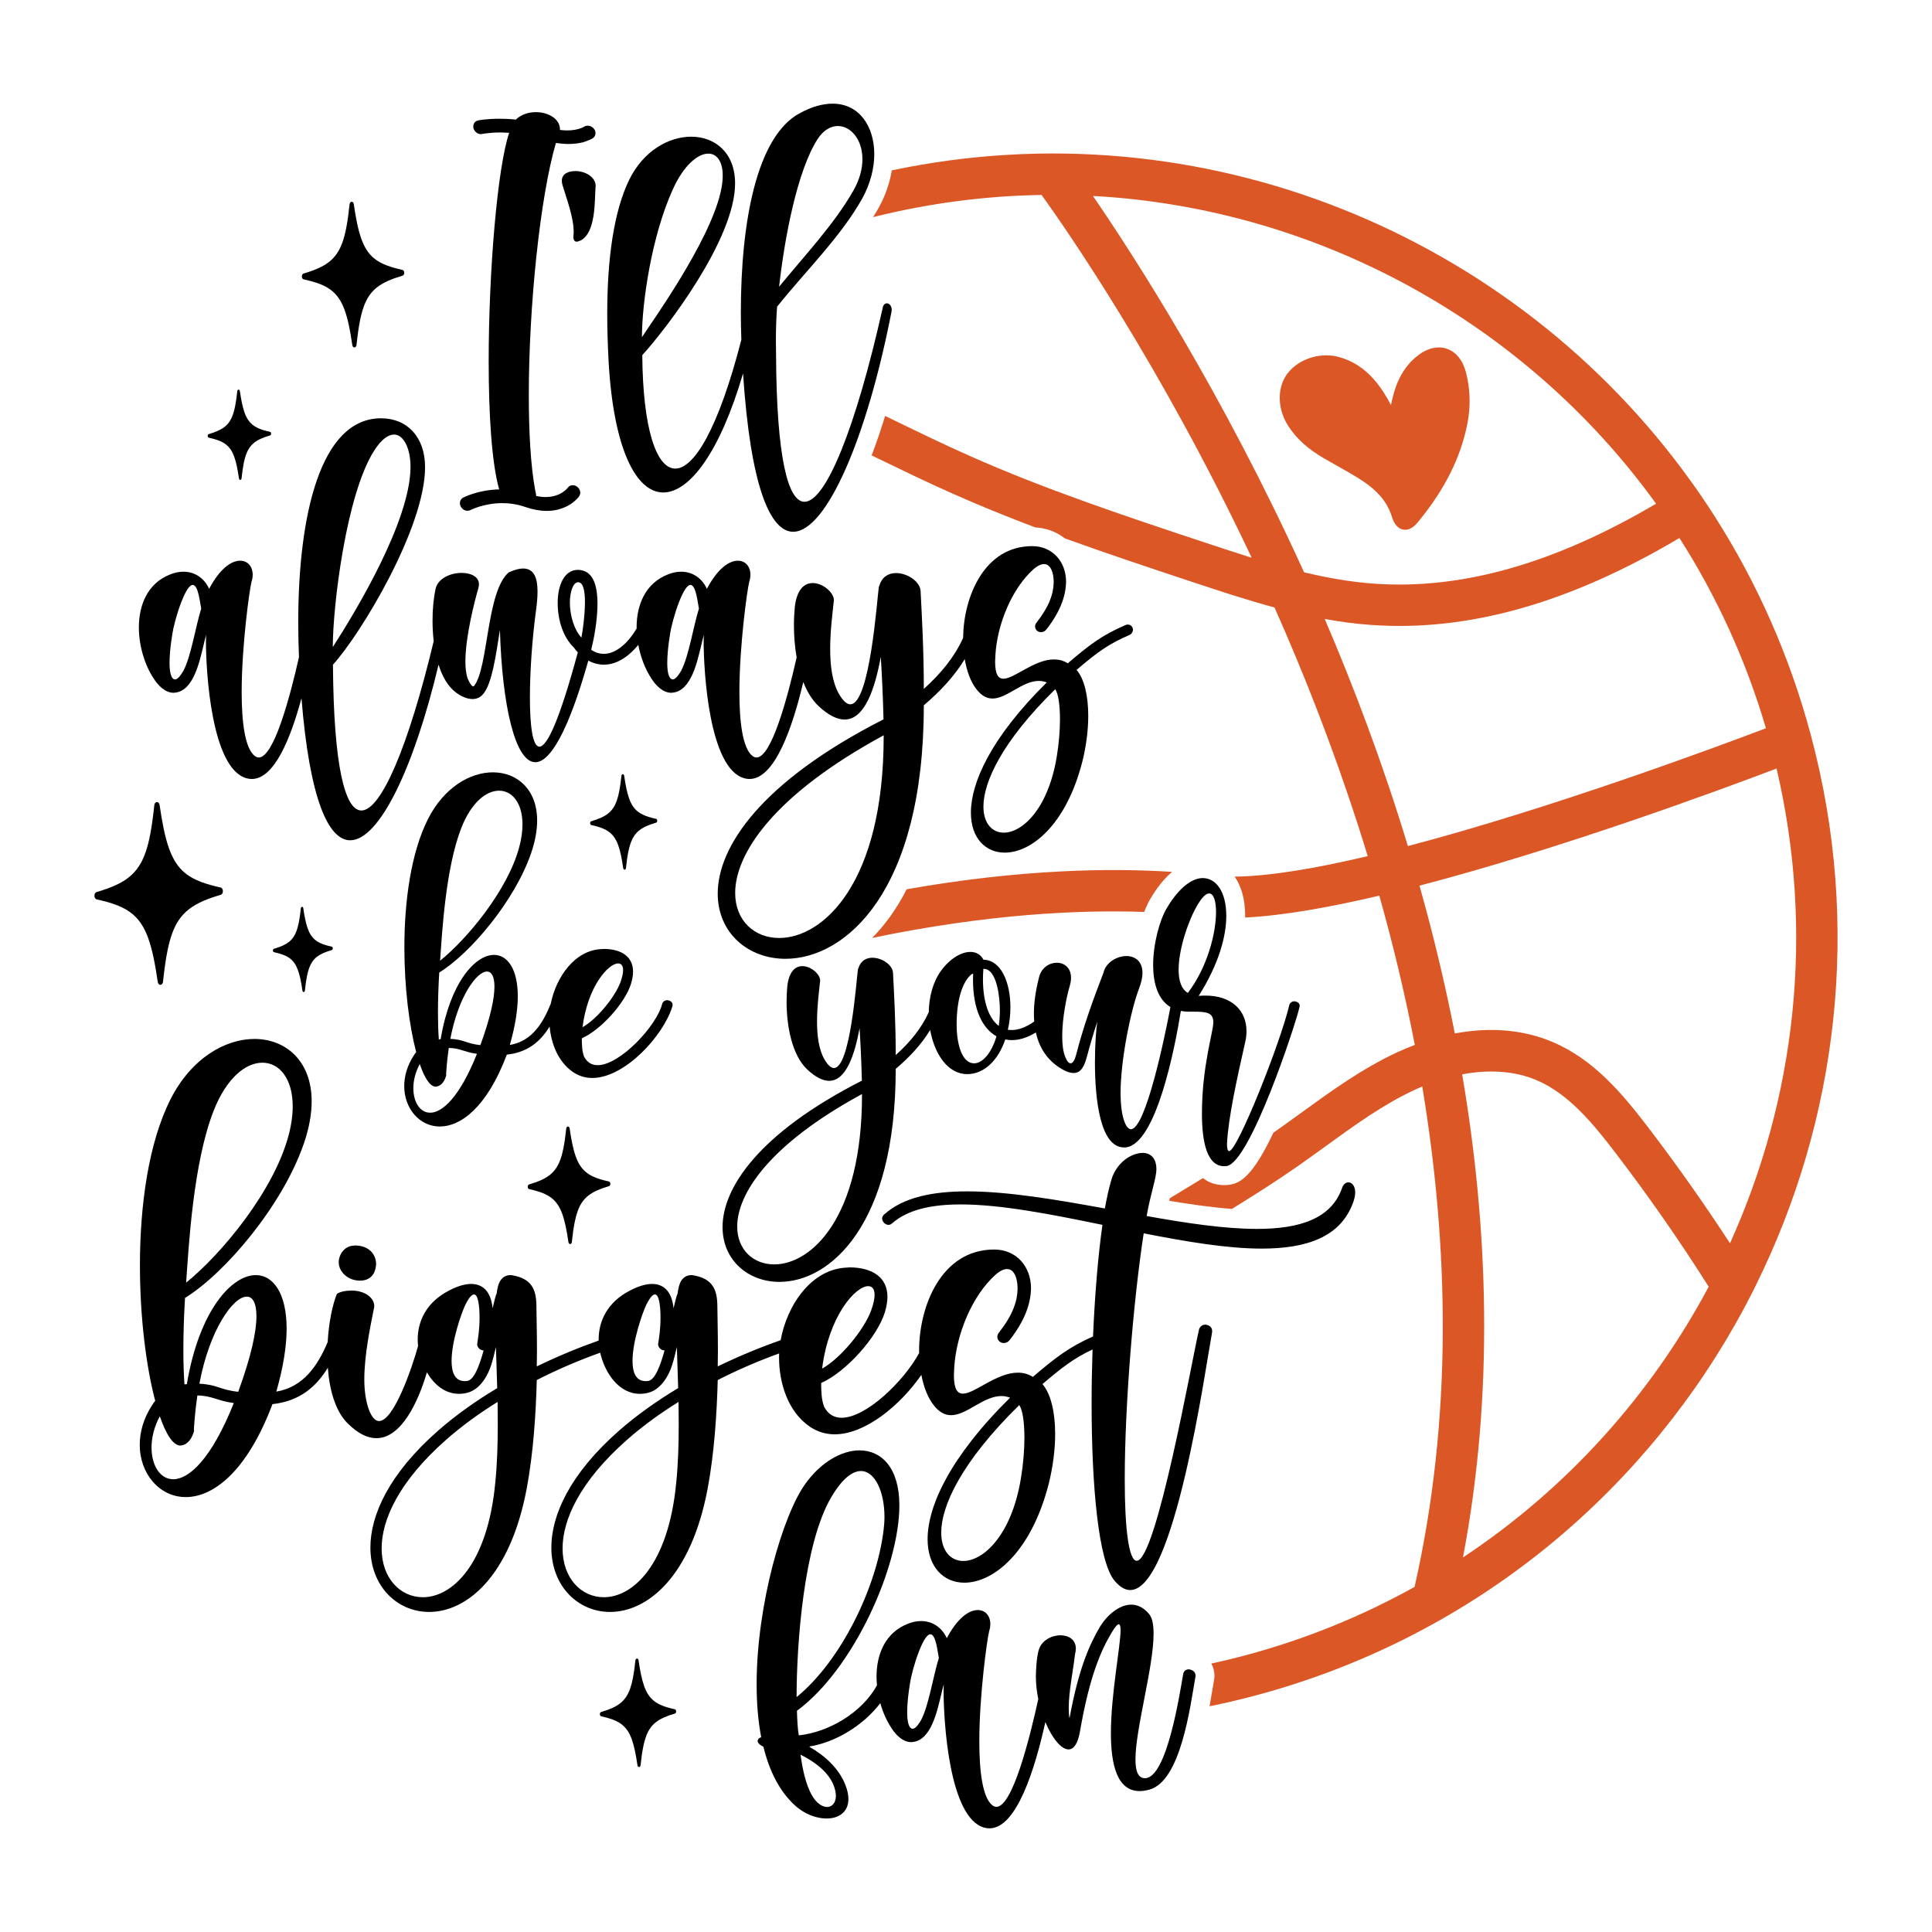
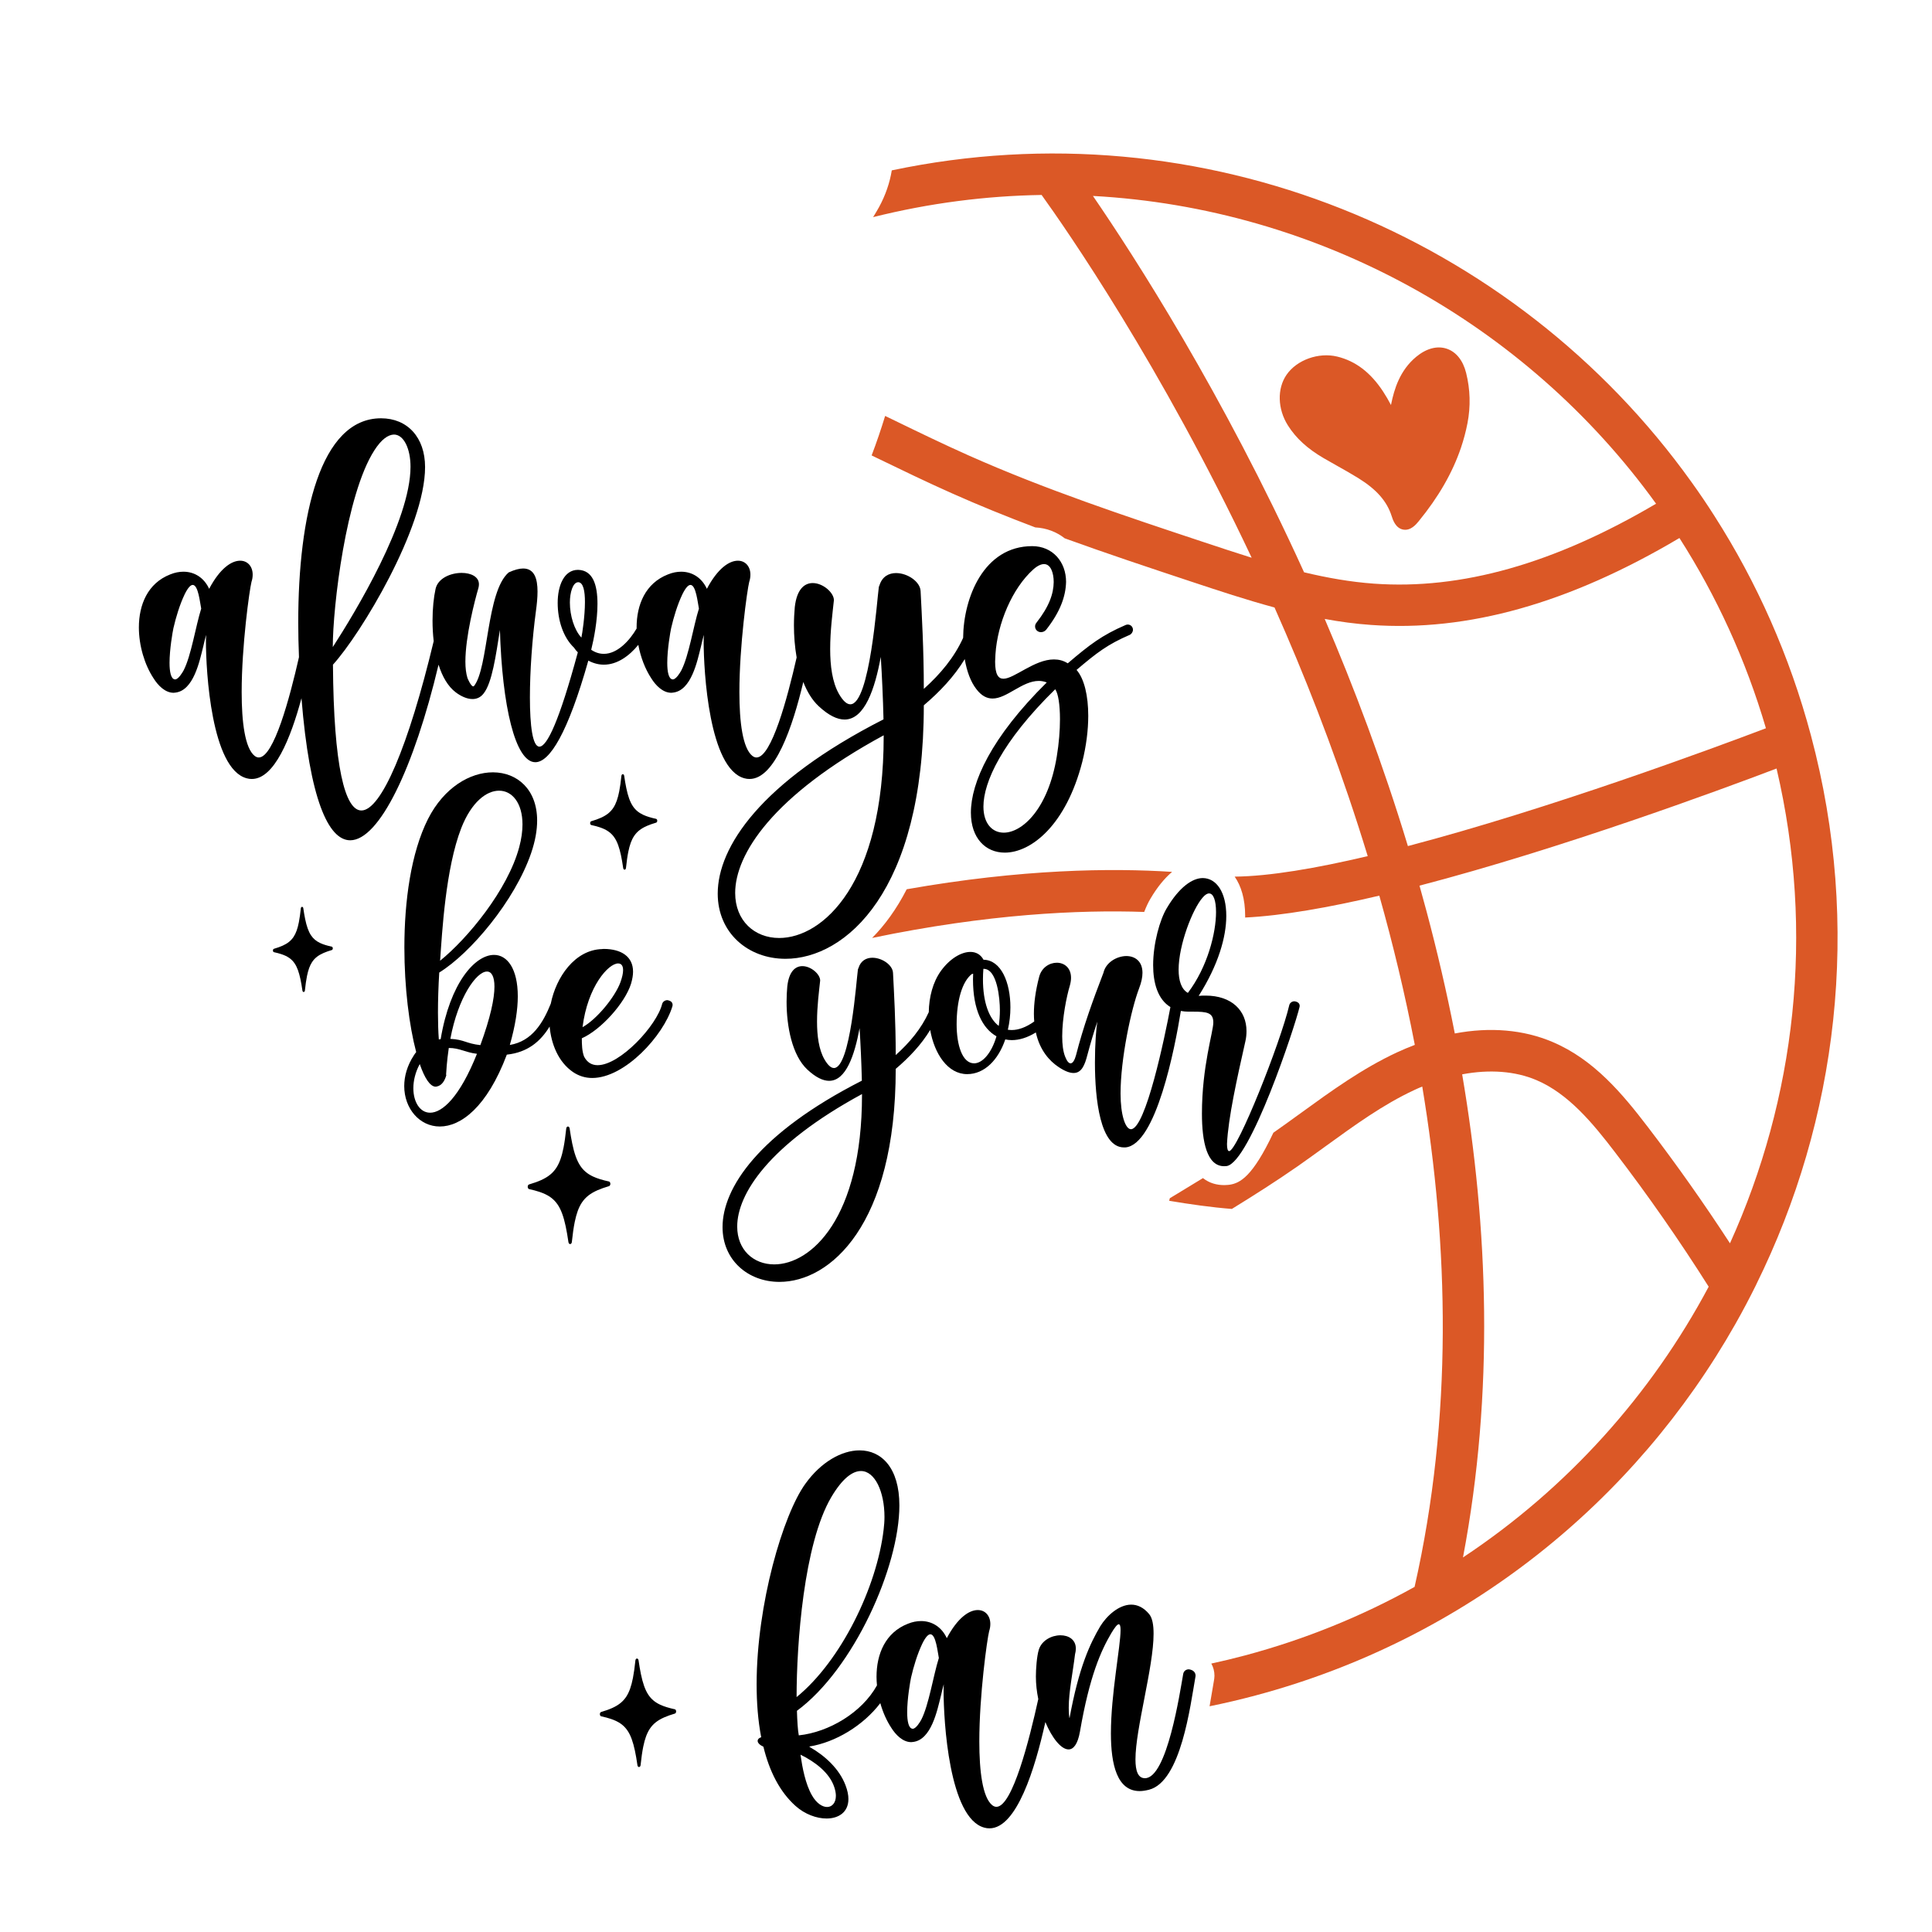
<svg xmlns="http://www.w3.org/2000/svg" version="1.1" id="Layer_1" x="0px" y="0px" viewBox="0 0 864 864" xml:space="preserve">
-   <path d="M259.512,220.31c0,0.606-0.227,1.212-0.606,1.742c0,0.076-4.544,6.437-14.465,6.437c-2.726,0-5.907-0.53-9.466-1.742 c-3.636-1.287-7.195-1.742-10.375-1.742c-8.254,0-14.237,3.105-14.237,3.105c-0.454,0.227-0.908,0.303-1.363,0.303 c-1.817,0-3.332-1.666-3.332-3.408c0-1.06,0.53-1.969,1.515-2.499c0,0,6.663-3.484,16.054-3.635 c-3.332-11.663-4.695-33.397-4.695-57.327c0-40.061,3.862-86.407,9.163-102.159l-3.711-0.151c-5.074,0-8.406,0.682-8.406,0.682 l-0.53,0.075c-1.818,0-3.408-1.666-3.408-3.408c0-1.287,0.833-2.499,2.196-2.726c0.077-0.076,3.863-0.758,9.543-0.758 c2.196,0,4.619,0.076,7.27,0.379c2.499-2.347,5.755-3.332,9.011-3.332c5.529,0,10.754,3.029,10.754,7.649v0.303 c1.136,0.152,2.196,0.227,3.181,0.227c5.225,0,7.725-1.742,7.725-1.742c0.454-0.303,0.984-0.379,1.59-0.379 c1.741,0,3.407,1.59,3.407,3.332c0,0.909-0.454,1.818-1.363,2.347c0,0-0.227,0.227-0.833,0.455c-1.06,0.454-2.878,1.212-3.711,1.363 c-1.666,0.379-3.71,0.682-6.21,0.682c-1.666,0-3.559-0.151-5.604-0.454c-7.118,24.385-12.117,73.154-12.117,112.76 c0,16.661,0.834,31.731,2.878,42.711c0.227,0.909,0.379,1.742,0.455,2.423c1.514,0.303,2.953,0.455,4.165,0.455 c6.967,0,9.921-4.165,9.921-4.165c0.53-0.758,1.363-1.136,2.273-1.136C257.921,216.978,259.512,218.644,259.512,220.31z M257.318,76.5c-3.256,0-6.058,1.288-6.058,4.317c0,0.53,0.075,1.136,0.227,1.742c1.893,6.361,5.074,14.54,5.074,21.356 l-0.152,2.272c0,0,0.075,1.893,1.438,1.893c0.834,0,1.212-0.455,1.667-0.455c7.118-3.484,6.361-18.175,6.815-24.082l0.075-0.227 C266.406,79,261.559,76.5,257.318,76.5z M398.782,138.598l-0.075,0.682c-11.056,56.873-29.232,98.524-43.999,98.524 c-10.374,0-19.083-20.522-22.416-70.807c-10.299,35.214-23.931,53.238-35.668,53.238c-12.117,0-22.265-19.311-24.461-58.766 c-0.379-7.194-0.606-14.237-0.606-20.977c0-24.611,2.877-45.816,9.844-60.129c6.362-12.95,17.721-19.235,27.717-19.235 c10.526,0,19.614,7.043,19.614,20.901c0,25.066-31.049,65.355-41.499,76.789c0.227,32.488,6.21,50.739,14.767,50.739 c8.406,0,19.31-17.872,29.534-57.63c-0.151-4.089-0.227-8.178-0.227-12.192c0-40.894,7.195-78.607,26.128-88.982 c5.603-3.105,10.602-4.393,14.918-4.393c11.889,0,18.629,10.072,18.629,22.643c0,6.21-1.741,13.102-5.301,19.614 c-9.617,17.266-25.672,32.866-38.167,48.543c-0.379,5.301-0.53,10.147-0.53,15.146l0.075,6.512 c0.227,45.741,5.301,65.582,12.722,65.582c9.543,0,22.946-33.094,34.912-86.483c0.227-1.59,1.06-2.272,1.893-2.272 C397.647,135.645,398.782,136.705,398.782,138.598z M348.422,128.223c11.132-13.631,24.385-27.641,33.018-42.635 c3.029-5.225,4.24-10.148,4.24-14.389c0-8.86-5.225-14.843-10.98-14.843c-3.181,0-6.514,1.818-9.163,5.983 C356.601,76.424,350.921,105.808,348.422,128.223z M287.082,150.791c3.408-5.377,29.913-41.954,35.139-64.673 c0.681-2.877,0.984-5.376,0.984-7.573c0-6.512-2.726-9.845-6.437-9.845c-4.695,0-11.056,5.225-15.903,16.054 C291.475,105.353,287.082,135.19,287.082,150.791z" />
  <path d="M504.317,279.299c-0.303,0-0.681,0.076-0.984,0.227c-10.526,4.543-16.055,8.784-25.824,17.115 c-2.045-1.288-4.089-1.742-6.21-1.742c-8.71,0-17.721,8.633-22.568,8.633c-2.271,0-3.711-1.893-3.711-7.649l0.152-3.332 c0.908-13.707,7.421-29.383,16.963-37.94c1.893-1.666,3.484-2.348,4.77-2.348c3.03,0,4.317,4.014,4.317,8.027 c-0.075,5.225-1.969,10.829-7.648,18.099c-0.455,0.53-0.681,1.136-0.681,1.742c0,1.439,1.136,2.575,2.65,2.575 c0.833,0,1.742-0.379,2.348-1.136c6.285-8.027,8.708-14.919,8.86-21.356c0-8.936-5.982-15.979-15.146-15.979 c-21.619,0-30.732,22.989-30.89,41.02c-3.925,8.675-10.101,16.124-17.581,22.82c0-17.569-0.908-33.321-1.438-43.696 c-0.152-4.241-5.832-8.103-10.981-8.103c-3.181,0-6.21,1.514-7.421,5.528c-0.152,0.303-0.303,0.606-0.303,0.909 c-0.758,5.073-3.938,52.253-12.723,52.253c-1.514,0-3.181-1.363-5.074-4.619c-3.029-5.301-3.937-12.647-3.937-20.069 c0-8.33,1.06-16.054,1.666-21.885c0-3.332-4.847-7.649-9.466-7.649c-3.636,0-7.119,2.651-8.028,10.754 c-0.227,2.499-0.378,5.301-0.378,8.179c0,4.626,0.372,9.555,1.207,14.334c-4.121,18.182-11.255,44.734-17.949,44.734 c-0.606,0-1.211-0.227-1.818-0.682c-4.392-3.483-5.83-15.222-5.83-28.55c0-20.825,3.484-45.665,4.392-49.3 c0.378-1.136,0.53-2.196,0.53-3.256c0-3.559-2.196-6.21-5.604-6.21c-3.862,0-9.011,3.408-13.858,12.571 c-2.273-4.922-6.512-7.649-11.511-7.649c-1.893,0-3.862,0.379-5.907,1.212c-10.072,3.938-14.01,13.556-14.01,23.703 c0,0.156,0.016,0.314,0.018,0.471c-3.191,5.514-8.665,11.343-14.64,11.343c-1.893,0-3.786-0.53-5.68-1.817 c1.211-4.847,2.802-13.102,2.802-20.523c0-8.557-2.045-15.07-8.708-15.222c-6.286,0-9.088,7.119-9.088,14.767 c0,7.8,2.499,15.449,7.27,19.992c0.53,0.834,1.136,1.515,1.741,2.121c-8.33,30.822-13.782,42.181-17.191,42.181 c-3.029,0-4.24-9.239-4.24-22.037c0-11.511,0.984-25.9,2.726-38.849c0.378-2.802,0.681-5.755,0.681-8.482 c0-5.68-1.363-10.299-6.437-10.299c-1.666,0-3.786,0.53-6.436,1.742c-10.073,8.557-9.012,42.635-15.525,50.814 c-0.075,0.151-0.227,0.151-0.379,0.151c-0.984,0-2.499-3.484-2.574-3.786c-0.606-1.969-0.908-4.468-0.908-7.27 c0-11.208,4.165-27.262,5.83-32.942c0.152-0.606,0.227-1.136,0.227-1.666c0-3.408-3.634-5.074-7.725-5.074 c-4.997,0-10.602,2.423-11.662,7.119c-0.833,3.786-1.363,8.785-1.363,14.237c0,2.994,0.162,6.101,0.519,9.173 c-11.265,47.016-23.483,75.72-32.329,75.72c-7.345,0-12.419-19.765-12.722-65.203c12.419-13.631,41.197-61.189,41.197-88.376 c0-13.253-7.877-21.81-19.689-21.81c-27.187,0-37.032,43.469-37.032,91.329c0,5.132,0.122,10.304,0.329,15.487 c-4.116,18.186-11.27,44.869-17.979,44.869c-0.606,0-1.211-0.227-1.818-0.682c-4.392-3.483-5.83-15.222-5.83-28.55 c0-20.825,3.484-45.665,4.392-49.3c0.378-1.136,0.53-2.196,0.53-3.256c0-3.559-2.196-6.21-5.604-6.21 c-3.862,0-9.011,3.408-13.858,12.571c-2.273-4.922-6.512-7.649-11.511-7.649c-1.893,0-3.862,0.379-5.907,1.212 c-10.071,3.938-14.01,13.556-14.01,23.703c0,8.179,2.575,16.737,6.588,22.795c1.894,3.029,5.074,6.437,8.937,6.437l0.756-0.076 c8.179-0.909,10.83-13.934,12.496-20.598c0.378-1.742,0.833-3.484,1.288-5.225l-0.077,2.878c0,13.404,2.423,57.1,18.251,61.265 c0.758,0.227,1.515,0.303,2.273,0.303c10.029,0,17.358-18.134,22.204-36.118c3.633,44.992,11.978,63.532,21.799,63.532 c12.946,0,28.477-32.174,39.499-78.524c1.652,5.233,4.148,9.712,7.76,12.412c2.121,1.59,4.847,2.953,7.421,2.953 c1.818,0,3.56-0.682,4.923-2.423c3.862-4.771,5.528-17.115,7.345-28.474c0.985,33.775,6.815,59.144,15.828,59.144 c6.437,0,14.54-13.025,23.703-45.437c2.423,1.287,4.77,1.817,6.967,1.817c5.955,0,11.349-3.91,15.388-8.86 c1.038,5.55,3.081,10.858,5.821,14.994c1.893,3.029,5.074,6.437,8.937,6.437l0.756-0.076c8.179-0.909,10.83-13.934,12.496-20.598 c0.378-1.742,0.833-3.484,1.288-5.225l-0.077,2.878c0,13.404,2.423,57.1,18.251,61.265c0.758,0.227,1.515,0.303,2.273,0.303 c11.386,0,19.293-23.374,24.036-43.366c1.682,4.289,3.927,8.054,6.867,10.802c4.467,4.165,8.33,5.982,11.587,5.982 c9.011,0,13.555-13.706,16.206-28.02c0.53,8.633,0.985,18.175,1.211,27.944c-55.13,28.096-74.138,57.176-74.138,77.925 c0,17.569,13.555,29.155,30.292,29.155c26.807,0,61.87-29.988,61.87-113.366c7.175-6.088,13.561-12.846,18.308-20.653 c0.92,5.467,2.684,10.196,5.173,13.383c2.348,3.105,4.771,4.241,7.27,4.241c6.437,0,13.252-7.876,20.674-7.876 c1.211,0,2.347,0.227,3.559,0.682c-24.991,24.688-33.927,44.832-33.927,58.236c0,11.435,6.588,17.872,15.146,17.872 c11.814,0,27.414-12.268,34.684-40.667c1.741-6.967,2.651-14.086,2.651-20.523c0-8.86-1.742-16.509-5.226-20.522 c9.088-7.725,13.934-11.435,23.78-15.676c0.833-0.379,1.438-1.363,1.438-2.272C506.665,280.359,505.68,279.299,504.317,279.299z M82.103,299.821c-0.53,0.985-2.347,4.014-3.786,4.014h-0.075c-1.818-0.151-2.423-3.408-2.423-7.421 c0-5.982,1.363-13.782,1.741-15.524c1.137-4.923,2.803-10.451,4.999-15.07c1.515-3.105,2.726-4.241,3.634-4.241 c2.5,0,3.257,8.103,3.788,10.602C87.48,280.132,85.511,293.233,82.103,299.821z M167.379,201.45c3.181-4.998,6.21-7.043,8.785-7.119 c4.467,0,7.421,6.437,7.421,14.389c0,24.309-24.687,65.051-34.76,80.651C148.826,271.348,154.733,221.139,167.379,201.45z M260,285.13c-3.181-3.408-5.149-9.769-5.149-15.676c0-4.393,1.288-9.088,3.786-9.088c2.273,0.151,2.953,4.09,2.953,8.86 C261.59,275.588,260.379,283.388,260,285.13z M304.686,299.821c-0.53,0.985-2.347,4.014-3.786,4.014h-0.075 c-1.818-0.151-2.423-3.408-2.423-7.421c0-5.982,1.363-13.782,1.741-15.524c1.137-4.923,2.803-10.451,4.999-15.07 c1.515-3.105,2.726-4.241,3.634-4.241c2.5,0,3.257,8.103,3.786,10.602C310.063,280.132,308.094,293.233,304.686,299.821z M395.188,329.205c0,65.884-27.187,90.269-46.725,90.269c-11.056,0-19.689-7.724-19.689-20.144c0-17.19,16.585-43.468,66.415-70.503 V329.205z M472.587,338.368c-3.863,23.476-15.449,34.002-23.704,34.002c-5.149,0-9.087-4.089-9.087-11.662 c0-10.83,8.103-28.929,32.109-52.48c1.363,1.969,2.121,6.967,2.121,13.404C474.026,326.63,473.571,332.461,472.587,338.368z" />
  <path d="M298.441,447.273c-1.018,0-1.973,0.636-2.291,1.59c-2.354,9.736-18.835,27.491-28.89,27.491 c-2.545,0-4.645-1.146-6.045-3.818c-0.954-2.418-1.018-5.6-1.018-8.209c8.527-3.755,19.344-15.782,22.017-24.436 c0.573-1.973,0.891-3.755,0.891-5.346c0-6.745-5.218-10.118-12.981-10.182c-0.254,0-0.509,0-0.827,0.064 c-12.241,0.32-20.617,12.584-22.985,24.42c-3.437,8.542-8.339,16.798-18.315,18.47c2.482-8.654,3.564-15.908,3.564-21.763 c0-12.345-4.709-18.518-10.628-18.518c-8.527,0-19.662,12.536-23.862,37.672l-0.828,0.127c-0.254-3.627-0.382-7.636-0.382-11.9 c0-5.599,0.191-11.708,0.573-18.009c13.937-8.591,33.791-32.072,41.109-53.453c1.845-5.409,2.672-10.245,2.672-14.509 c0-14-8.972-21.508-19.664-21.572h-0.127c-10.117,0-21.826,6.682-29.018,20.872c-7.636,15.145-10.563,36.781-10.563,57.463 c0,17.882,2.163,34.999,5.281,46.772c-0.382,0.509-0.763,0.954-1.081,1.527c-2.991,4.582-4.264,9.354-4.264,13.681 c0,10.054,6.872,18.073,15.908,18.073c9.355,0,21.064-8.527,29.973-32.135c9.332-1.009,15.044-5.89,19.137-12.564 c0.72,7.706,3.812,15.829,10.518,20.391c2.672,1.782,5.536,2.609,8.527,2.609c14.635,0,31.882-18.964,35.827-31.945 c0.064-0.254,0.127-0.445,0.127-0.7C300.796,448.227,299.968,447.528,298.441,447.273z M276.423,430.855 c1.336,0,2.227,0.891,2.227,2.991c0,1.4-0.382,3.181-1.209,5.473c-2.419,6.554-10.5,16.481-16.927,20.045 C262.805,441.1,272.096,430.855,276.423,430.855z M206.296,370.274c4.518-11.518,11.2-16.672,16.863-16.672h0.064 c5.79,0,10.437,5.472,10.437,15.081c0,2.991-0.447,6.427-1.464,10.182c-5.154,19.218-23.162,40.917-35.38,50.781 C197.706,417.11,199.233,388.41,206.296,370.274z M192.36,497.608c-4.582,0-7.508-4.836-7.508-10.945 c0-3.373,0.891-7.191,2.863-10.818c2.164,6.3,4.645,10.118,7.127,10.118l0.445-0.064c2.419-0.445,3.691-2.8,4.327-5.154 l-0.127-0.127c0.064-1.082,0.318-5.918,1.209-11.964c4.901,0,7.255,1.973,12.601,2.609 C205.533,490.736,197.769,497.608,192.36,497.608z M214.823,467.381c-6.428-0.7-7.127-2.482-13.427-2.8 c3.5-18.709,11.709-30.1,16.354-30.1h0.064c1.972,0,3.308,2.164,3.308,6.746C221.123,446.509,219.341,455.036,214.823,467.381z M578.88,447.782c-1.081,0-2.036,0.7-2.29,1.655c-3.945,16.863-23.227,65.353-26.918,65.353c-0.636,0-0.954-1.146-0.954-3.182 c0.509-11.518,4.518-29.526,8.209-45.881c0.382-1.591,0.509-3.182,0.509-4.646c0-9.036-6.491-15.845-18.326-15.845 c-0.955,0-1.973,0-3.055,0.127c8.845-13.936,12.345-26.409,12.345-35.763c0-10.627-4.391-16.863-10.5-16.927 c-4.709,0-10.626,4.136-16.163,13.554c-2.99,4.964-6.045,15.591-6.045,25.391c0,7.906,2.035,15.288,7.725,18.745 c-2.458,13.217-11.088,54.627-17.652,54.627c-2.482,0-4.645-6.363-4.645-15.909c0-15.591,4.709-37.672,8.273-47.026 c1.081-2.8,1.527-5.091,1.527-7c0-5.282-3.436-7.509-7.255-7.509c-4.327,0.064-9.163,2.927-10.181,7.446 c-4.774,12.409-9.037,24.181-12.282,36.908c-0.574,2.1-1.401,3.627-2.419,3.627c-0.763,0-1.59-0.827-2.419-2.927 c-0.954-2.354-1.336-5.6-1.336-9.164c0-8.145,1.973-17.881,3.373-22.527c0.382-1.336,0.573-2.545,0.573-3.627 c0-4.519-3.055-6.746-6.363-6.746c-3.309,0-6.809,2.164-7.891,6.3c-1.655,6.364-2.355,11.836-2.355,16.546 c0,1.205,0.062,2.338,0.15,3.438c-3.613,2.577-7.042,3.816-10.078,3.816c-0.573,0-1.145-0.064-1.718-0.127 c0.763-3.246,1.145-6.682,1.145-9.991c0-11.136-4.136-21.19-12.027-21.318c-1.272-2.354-3.373-3.5-5.854-3.5 c-4.2,0-9.292,3.118-13.173,8.463c-3.644,5.065-5.355,11.748-5.453,18.478c-3.298,7.297-8.492,13.563-14.782,19.194 c0-14.764-0.763-28-1.21-36.718c-0.127-3.564-4.9-6.809-9.227-6.809c-2.672,0-5.218,1.273-6.236,4.645 c-0.127,0.255-0.254,0.51-0.254,0.764c-0.637,4.264-3.309,43.908-10.691,43.908c-1.272,0-2.673-1.145-4.264-3.881 c-2.546-4.455-3.309-10.628-3.309-16.864c0-7,0.891-13.49,1.4-18.391c0-2.8-4.071-6.427-7.953-6.427 c-3.055,0-5.982,2.227-6.746,9.036c-0.191,2.101-0.318,4.455-0.318,6.873c0,10.945,2.417,23.927,9.29,30.354 c3.755,3.5,7,5.027,9.736,5.027c7.573,0,11.391-11.518,13.619-23.545c0.445,7.254,0.827,15.272,1.018,23.481 c-46.326,23.609-62.299,48.045-62.299,65.481c0,14.764,11.391,24.5,25.454,24.5c22.527,0,51.99-25.199,51.99-95.262 c6.042-5.127,11.419-10.819,15.409-17.397c1.901,10.732,7.898,19.751,16.534,19.751c7.764,0,13.937-6.363,17.054-15.527 c0.955,0.191,1.91,0.318,2.864,0.318c3.381,0,7.028-1.101,10.802-3.429c1.813,8.113,6.162,12.754,10.072,15.393 c2.926,1.973,5.091,2.737,6.808,2.737c3.627,0,5.028-3.627,6.173-8.082c1.336-5.028,2.8-9.991,4.454-14.891 c-0.509,2.8-1.082,9.991-1.082,18.263c0,16.736,2.417,37.99,12.981,37.99h0.636c13.757-1.132,22.175-44.671,24.806-61.032 c1.054,0.196,2.167,0.324,3.385,0.324h2.163c6.046,0,8.972,0.382,8.972,4.836c0,4.2-5.091,19.536-5.091,40.79 c0,12.537,2.228,23.482,9.928,23.482l1.145-0.064c10.436-1.655,30.544-62.426,32.581-71.144l0.064-0.445 C581.235,448.673,580.345,447.973,578.88,447.782z M385.493,489.59c0,55.363-22.846,75.854-39.263,75.854 c-9.29,0-16.545-6.491-16.545-16.927c0-14.445,13.937-36.527,55.809-59.244V489.59z M435.638,475.527 c-5.345,0-7.827-8.273-7.827-17.436c0-10.5,2.419-19.027,6.746-22.463l0.636-0.191l-0.064,2.609c0,13.555,4.264,21.891,10.499,25.39 C443.465,470.881,439.392,475.527,435.638,475.527z M446.647,458.791c-4.327-3.245-7.064-10.5-7.064-20.872 c0-1.464,0.064-2.991,0.191-4.645h0.127c6.11,0,7.255,13.49,7.255,18.454C447.156,454.209,446.965,456.563,446.647,458.791z M531.219,444.027c-2.928-1.655-4.136-5.536-4.136-10.372c0-11.073,6.236-27.172,10.754-32.263c1.081-1.273,2.037-1.845,2.864-1.845 c1.972,0,3.118,3.182,3.118,8.336C543.818,417.173,540.064,432.382,531.219,444.027z" />
-   <path d="M151.483,564.556c0-3.704,2.717-7.326,6.586-7.491l0.658-0.083c6.092,0,9.467,3.787,9.467,8.397 c-0.247,4.362-2.552,7.326-7.244,7.326C155.435,572.705,151.483,568.589,151.483,564.556z M606.048,533.276 c0,1.152-0.247,2.552-0.823,4.198c-5.515,15.722-20.825,20.908-40.993,20.908c-15.475,0-33.831-3.128-52.763-6.832 c-4.61,29.88-8.478,77.129-8.478,109.972c0,22.225,1.811,36.466,5.35,36.466c8.808,0,24.695-89.806,27.822-103.223 c0.247-1.399,1.481-2.387,2.881-2.387c1.976,0.247,3.045,1.234,3.045,3.046l-0.082,0.658 c-3.045,16.299-16.71,114.994-36.548,114.994c-2.222,0-4.527-1.234-6.914-4.033c-7.326-8.478-10.372-42.475-10.372-79.352 c0-8.017,0.149-16.161,0.425-24.21c-8.509,4.027-13.651,8.042-22.408,15.485c3.787,4.363,5.681,12.676,5.681,22.307 c0,6.997-0.989,14.735-2.881,22.308c-7.902,30.868-24.859,44.203-37.7,44.203c-9.302,0-16.463-6.997-16.463-19.426 c0-14.57,9.713-36.465,36.877-63.301c-1.318-0.494-2.552-0.741-3.869-0.741c-8.067,0-15.475,8.561-22.472,8.561 c-2.716,0-5.35-1.235-7.902-4.61c-2.532-3.241-4.375-7.948-5.422-13.408c-9.418,13.56-24.993,26.578-38.785,26.578 c-3.869,0-7.573-1.07-11.031-3.375c-10.042-6.831-13.828-19.838-13.828-31.032c0-0.583,0.016-1.172,0.042-1.766 c-8.796,3.18-18.176,7.149-27.459,11.891c-0.412,14.899-1.481,32.349-4.528,48.648c-7.49,39.593-27.081,55.068-43.626,55.068 c-14.24,0-26.258-11.442-26.258-28.81c0-14.405,8.231-32.926,30.291-52.27c7.984-6.997,16.957-13.335,26.422-19.015l-0.576-18.356 c-0.658,2.634-1.234,5.268-2.058,7.82c-1.235,4.116-4.527,10.783-10.371,12.512c-1.4,0.411-2.799,0.576-4.116,0.576 c-9.503,0-15.741-9.521-17.742-18.39c-9.053,3.232-18.76,7.312-28.359,12.216c-0.412,14.899-1.481,32.349-4.528,48.648 c-7.49,39.593-27.081,55.068-43.627,55.068c-14.24,0-26.257-11.442-26.257-28.81c0-14.405,8.231-32.926,30.291-52.27 c7.984-6.997,16.957-13.335,26.423-19.015l-0.576-18.356c-0.658,2.634-1.234,5.268-2.058,7.82 c-1.234,4.116-4.527,10.783-10.371,12.512c-1.4,0.411-2.799,0.576-4.116,0.576c-6.309,0-11.176-4.2-14.323-9.616 c-3.949,13.503-11.559,29.453-22.558,29.453c-3.95,0-8.231-1.975-13.005-6.75c-5.445-5.513-8.015-14.91-8.743-24.746 c-5.296,8.642-12.685,14.962-24.765,16.268c-11.524,30.539-26.67,41.569-38.77,41.569c-11.689,0-20.578-10.372-20.578-23.378 c0-5.597,1.645-11.771,5.515-17.698c0.411-0.741,0.905-1.317,1.398-1.975c-4.032-15.228-6.832-37.371-6.832-60.501 c0-26.752,3.787-54.739,13.665-74.33c9.3-18.356,24.447-26.999,37.535-26.999h0.164c13.83,0.083,25.435,9.796,25.435,27.905 c0,5.515-1.069,11.771-3.456,18.768c-9.467,27.658-35.15,58.032-53.176,69.144c-0.494,8.149-0.741,16.052-0.741,23.296 c0,5.515,0.165,10.701,0.494,15.393l1.07-0.164c5.432-32.514,19.837-48.731,30.867-48.731c7.655,0,13.747,7.985,13.747,23.953 c0,7.573-1.4,16.957-4.61,28.152c12.214-2.048,18.547-11.726,22.961-22.125c0.492-8.687,2.135-16.711,4.126-21.584 c1.482-0.988,3.95-1.481,6.585-1.481c6.009,0,10.125,3.292,10.125,6.914c0,0.494-0.083,1.07-0.247,1.564 c-1.481,7.573-4.198,20.167-4.198,31.362c0,9.714,2.798,18.521,6.585,18.521c6.597,0,14.706-23.646,17.466-33.584 c-0.117-0.99-0.176-1.955-0.176-2.881c0-8.149,3.787-16.628,13.994-21.896c3.292-1.729,6.75-2.963,9.877-2.963 c4.857,0,8.809,2.88,9.631,10.865c0.741-3.21,1.317-5.597,1.81-6.585c0.247-1.893,0.576-3.457,1.071-4.61 c0.576-1.481,2.14-3.621,5.021-3.621c0.247,0,0.576,0,0.905,0.082c8.644,1.481,10.701,6.339,10.783,13.582 c0,3.951,0.247,11.113,0.247,20.085l-0.082,7.079c9.421-4.568,18.841-8.453,27.672-11.552c-0.003-0.155-0.01-0.313-0.01-0.466 c0-8.149,3.786-16.628,13.994-21.896c3.292-1.729,6.75-2.963,9.877-2.963c4.857,0,8.809,2.88,9.631,10.865 c0.742-3.21,1.318-5.597,1.811-6.585c0.247-1.893,0.576-3.457,1.071-4.61c0.576-1.481,2.14-3.621,5.021-3.621 c0.247,0,0.576,0,0.905,0.082c8.644,1.481,10.702,6.339,10.784,13.582c0,3.951,0.247,11.113,0.247,20.085l-0.082,7.079 c9.588-4.648,19.173-8.589,28.138-11.715c2.812-15.583,13.755-32.065,29.9-32.488c0.411-0.083,0.74-0.083,1.069-0.083 c10.043,0.083,16.793,4.445,16.793,13.17c0,2.058-0.412,4.363-1.152,6.914c-3.457,11.195-17.451,26.752-28.482,31.609 c0,3.375,0.083,7.491,1.318,10.619c1.811,3.457,4.527,4.939,7.82,4.939c10.957,0,27.816-16.302,34.674-28.969 c-0.007-0.385-0.017-0.77-0.017-1.158c0-19.674,9.878-45.109,33.585-45.109c9.96,0,16.463,7.656,16.463,17.369 c-0.165,6.997-2.799,14.488-9.631,23.213c-0.658,0.823-1.647,1.234-2.552,1.234c-1.646,0-2.88-1.234-2.88-2.799 c0-0.658,0.246-1.317,0.74-1.893c6.173-7.902,8.231-13.993,8.313-19.673c0-4.363-1.398-8.726-4.692-8.726 c-1.398,0-3.127,0.741-5.185,2.552c-10.372,9.301-17.451,26.341-18.439,41.239l-0.165,3.622c0,6.256,1.565,8.314,4.034,8.314 c5.268,0,15.063-9.383,24.53-9.383c2.305,0,4.527,0.494,6.75,1.893c10.249-8.74,16.219-13.339,26.91-18.09 c0.779-18.379,2.232-35.949,4.21-49.903c-22.801-4.692-45.274-9.137-63.383-9.137c-13.005,0-23.707,2.304-30.703,8.478 c-0.493,0.494-1.069,0.658-1.646,0.658c-1.4,0-2.799-1.399-2.799-2.881c0-0.576,0.329-1.235,0.905-1.811h0.083 c8.395-7.573,21.483-10.289,36.959-10.289c18.273,0,40.006,3.704,61.654,7.655c0.905-4.856,1.811-9.055,2.798-12.429 c2.223-7.984,8.89-12.347,14.076-12.43c3.457,0,6.173,2.222,6.173,7.244c0,4.198-2.469,10.372-4.363,20.99 c17.862,3.21,34.984,5.762,49.389,5.762c19.015,0,33.256-4.527,38.029-18.356c0.576-1.646,1.729-2.47,2.799-2.47 C604.567,528.749,606.048,530.313,606.048,533.276z M367.656,612.051c8.314-4.61,18.768-17.451,21.896-25.929 c1.069-2.963,1.564-5.268,1.564-7.079c0-2.717-1.152-3.869-2.881-3.869C382.638,575.174,370.62,588.427,367.656,612.051z M83.241,573.611c15.804-12.758,39.099-40.828,45.766-65.687c1.316-4.857,1.893-9.302,1.893-13.17 c0-12.429-6.008-19.508-13.499-19.508h-0.082c-7.326,0-15.97,6.667-21.814,21.566C86.368,520.271,84.393,557.394,83.241,573.611z M104.559,627.445c-6.914-0.823-9.96-3.375-16.297-3.375c-1.152,7.82-1.482,14.076-1.565,15.475l0.165,0.164 c-0.823,3.046-2.469,6.092-5.597,6.668l-0.576,0.082c-3.21,0-6.421-4.939-9.22-13.088c-2.551,4.692-3.703,9.631-3.703,13.994 c0,7.902,3.787,14.158,9.713,14.158C84.475,661.522,94.517,652.633,104.559,627.445z M114.685,588.592 c0-5.926-1.729-8.726-4.281-8.726h-0.082c-6.008,0-16.628,14.735-21.154,38.936c8.149,0.411,9.055,2.716,17.368,3.621 C112.38,606.454,114.685,595.424,114.685,588.592z M216.27,603.903c-1.565,0-2.881-1.317-2.881-2.799 c0.411-2.881,1.069-6.339,1.069-11.853c0-5.351-0.658-10.372-2.469-10.372c-0.987,0-2.223,1.317-3.868,4.609 c-1.647,3.375-6.174,16.134-6.174,25.106c0,5.186,1.482,9.055,5.926,9.055l1.071-0.082 C211.907,617.155,214.294,611.146,216.27,603.903z M222.607,636.746l-0.082-9.796c-8.231,5.103-16.051,10.783-22.966,16.875 c-21.237,18.685-28.891,35.889-28.891,48.648c0,13.335,8.395,21.813,18.438,21.813c13.005,0,28.81-14.405,32.349-50.871 C222.36,654.773,222.607,645.718,222.607,636.746z M297.19,603.903c-1.565,0-2.881-1.317-2.881-2.799 c0.411-2.881,1.069-6.339,1.069-11.853c0-5.351-0.658-10.372-2.469-10.372c-0.987,0-2.223,1.317-3.869,4.609 c-1.647,3.375-6.173,16.134-6.173,25.106c0,5.186,1.481,9.055,5.926,9.055l1.07-0.082 C292.827,617.155,295.214,611.146,297.19,603.903z M303.527,636.746l-0.082-9.796c-8.231,5.103-16.052,10.783-22.967,16.875 c-21.237,18.685-28.892,35.889-28.892,48.648c0,13.335,8.395,21.813,18.439,21.813c13.005,0,28.81-14.405,32.349-50.871 C303.28,654.773,303.527,645.718,303.527,636.746z M458.124,642.919c0-6.996-0.823-12.429-2.305-14.569 c-26.094,25.6-34.901,45.273-34.901,57.044c0,8.231,4.28,12.676,9.877,12.676c8.973,0,21.567-11.442,25.766-36.959 C457.63,654.691,458.124,648.352,458.124,642.919z" />
  <path d="M531.638,746.53c-1.212,0-2.271,0.757-2.499,2.045c-1.44,8.028-7.195,46.649-17.115,46.649 c-3.104,0-4.241-3.256-4.241-8.406c0-13.782,8.103-41.197,8.103-56.191c0-3.938-0.53-7.043-1.969-8.785 c-2.499-3.029-5.301-4.241-8.028-4.241c-5.528,0-10.98,4.998-13.858,9.693c-4.469,7.573-9.543,18.175-13.707,40.969h-0.075 c-0.227-1.363-0.303-2.878-0.303-4.544c0-7.194,1.893-16.13,2.801-23.855c0.227-0.908,0.378-1.817,0.378-2.575 c0-4.089-3.256-5.982-6.891-5.982c-3.938,0-8.406,2.272-9.693,6.512c-0.909,3.029-1.288,8.633-1.288,11.965 c0,3.353,0.394,6.759,1.069,10.046c-3.954,18.045-11.586,48.19-18.719,48.19c-0.606,0-1.211-0.227-1.818-0.682 c-4.392-3.483-5.83-15.221-5.83-28.55c0-20.825,3.484-45.665,4.392-49.3c0.378-1.136,0.53-2.196,0.53-3.256 c0-3.559-2.196-6.21-5.604-6.21c-3.862,0-9.011,3.408-13.858,12.571c-2.273-4.922-6.512-7.649-11.511-7.649 c-1.893,0-3.862,0.379-5.907,1.212c-10.072,3.938-14.01,13.556-14.01,23.703c0,1.275,0.083,2.558,0.204,3.841 c-6.761,12.214-21.54,20.945-34.967,22.362c-0.455-2.423-0.681-6.21-0.833-10.98c25.369-18.705,45.816-64.37,45.816-91.86 c0-16.812-8.027-24.612-17.796-24.612c-8.027,0-17.266,5.225-24.233,14.919c-9.996,13.783-21.81,53.919-21.81,89.663 c0,8.255,0.606,16.282,2.045,23.703c-1.137,0.379-1.59,0.985-1.59,1.666c0,0.833,0.908,1.817,2.574,2.575 c2.651,10.905,7.27,20.144,14.389,26.505c4.165,3.71,9.391,5.604,13.858,5.604c5.377,0,9.769-2.802,9.769-8.708 c0-1.742-0.378-3.787-1.286-6.134c-2.726-7.27-9.088-13.177-15.98-17.115l-0.227-0.227c11.771-1.91,24.064-9.348,31.756-19.404 c1.149,4.067,2.827,7.869,4.9,10.999c1.894,3.029,5.074,6.437,8.937,6.437l0.756-0.076c8.179-0.909,10.83-13.934,12.496-20.598 c0.378-1.742,0.833-3.484,1.288-5.225l-0.077,2.878c0,13.404,2.423,57.1,18.251,61.265c0.758,0.227,1.515,0.303,2.273,0.303 c12.185,0,20.386-26.769,24.987-47.516c3.001,7.157,7.065,12.226,10.383,12.226c2.196,0,4.089-2.348,5.074-7.876 c4.317-25.066,9.466-36.35,14.01-44.074c1.666-2.802,2.726-4.014,3.333-4.014c0.606,0,0.833,0.909,0.833,2.575 c0,7.346-4.317,28.626-4.317,46.195c0,14.086,2.802,25.824,12.873,25.824c1.288,0,2.651-0.227,4.166-0.606 c14.313-3.635,18.478-37.638,20.75-50.436l0.075-0.53C534.667,747.742,533.456,746.757,531.638,746.53z M371.765,669.514 c4.922-8.33,9.466-11.663,13.252-11.663c6.286,0,10.526,9.315,10.526,20.523c0,1.893-0.151,3.786-0.378,5.68 c-3.029,25.748-19.084,58.766-38.925,74.896C356.24,735.322,359.421,690.415,371.765,669.514z M373.128,799.314 c0.455,1.438,0.682,2.651,0.682,3.786c0,3.181-1.742,4.998-3.938,4.998c-2.121,0-4.771-1.666-6.815-5.301 c-2.878-5.074-4.241-12.268-5.074-18.1C364.343,787.802,371.008,792.725,373.128,799.314z M411.98,769.097 c-0.53,0.985-2.347,4.014-3.786,4.014h-0.075c-1.818-0.151-2.423-3.408-2.423-7.421c0-5.982,1.363-13.782,1.741-15.524 c1.137-4.923,2.803-10.451,4.999-15.07c1.515-3.105,2.726-4.241,3.634-4.241c2.5,0,3.257,8.104,3.788,10.602 C417.357,749.408,415.389,762.509,411.98,769.097z" />
  <path fill="#DB5826" d="M405.482,397.682c-4.596,8.991-9.885,16.155-15.474,21.776c51.633-10.752,92.727-12.637,121.686-11.63 c0.894-2.331,1.851-4.369,2.808-5.958c2.944-5.008,6.211-9.028,9.664-11.961C497.127,388.147,456.953,388.594,405.482,397.682z M785.357,574.52l0.007,0.026c-2.935,5.932-6.024,11.795-9.283,17.539C731.29,671.185,656.03,732.982,561.481,758.225 c-6.846,1.828-13.699,3.432-20.553,4.83c0.476-2.65,0.895-5.182,1.28-7.509c0.256-1.539,0.485-2.932,0.699-4.133 c0.016-0.095,0.121-0.816,0.121-0.816c0.055-0.394,0.084-0.792,0.084-1.189c0-2-0.509-3.85-1.411-5.459 c5.004-1.092,10.006-2.282,15.004-3.616c27.094-7.234,52.47-17.623,75.903-30.671c17.226-76.094,15.248-152.731,3.431-223.755 c-1.186,0.481-2.339,0.98-3.53,1.545c-13.931,6.485-26.41,15.54-39.65,25.126c-4.2,3.038-8.374,6.069-12.62,9.038 c-9.583,6.674-19.486,12.957-29.344,19.026c-9.09-0.702-18.773-2.089-28.034-3.644c0.095-0.391,0.189-0.767,0.282-1.145 c1.116-0.675,2.235-1.352,3.346-2.022c3.801-2.303,7.636-4.629,11.479-6.981c2.979,2.354,6.341,3.13,9.477,3.13 c0.157,0,0.312-0.004,0.469-0.013l1.145-0.064c0.285-0.016,0.57-0.047,0.854-0.091c4.581-0.726,10.185-3.428,19.548-23.262 c0.059-0.041,0.119-0.081,0.178-0.121c4.151-2.916,8.262-5.875,12.366-8.861c13.329-9.665,27.14-19.678,42.702-26.926 c2.682-1.237,5.34-2.357,8-3.368c-4.442-22.993-9.821-45.297-15.874-66.738c-22.509,5.297-43.346,8.977-59.999,9.789 c0.004-0.242,0.01-0.49,0.01-0.724c0-7.647-1.833-13.453-4.691-17.569c15.553-0.155,36.435-3.72,59.496-9.17 c-11.144-36.51-23.938-70.171-36.685-99.763c-1.659-3.856-3.331-7.655-4.995-11.427c-12.69-3.43-25.096-7.538-37.296-11.593 c-18.655-6.191-37.641-12.496-56.532-19.344c-3.626-2.855-8.137-4.605-13.168-4.877c-12.598-4.77-25.111-9.826-37.406-15.311 c-11.31-5.031-22.635-10.524-33.577-15.817c-0.729-0.353-1.461-0.708-2.192-1.062c2.206-5.772,4.22-11.746,6.04-17.663 c1.416,0.685,2.831,1.369,4.241,2.052c10.794,5.25,21.957,10.65,33.021,15.581c34.126,15.205,70.363,27.244,105.395,38.866 c7.032,2.339,14.122,4.69,21.262,6.919c-40.587-86.07-82.974-146.989-93.947-162.241l-0.025,0.007 c-24.914,0.397-50.155,3.617-75.317,9.912c0.909-1.463,1.789-2.939,2.622-4.435c2.897-5.3,4.815-10.892,5.722-16.476 c138.978-29.327,278.451,28.815,357.55,139.28c3.609,5.005,7.085,10.129,10.397,15.351c18.895,29.54,33.594,62.444,43.114,98.102 C832.667,414.297,821.751,500.893,785.357,574.52z M583.182,255.931c10.327,2.473,20.732,4.322,31.231,5.08 c39.139,2.804,80.62-8.901,126.191-35.746C682.096,144.171,589.098,93.069,488.767,87.627 C507.333,114.707,546.738,175.737,583.182,255.931z M789.73,325.678c-9.031-30.75-22.172-59.251-38.678-85.075 c-49.313,29.24-94.679,41.982-137.982,38.866c-6.977-0.492-13.877-1.416-20.648-2.675c12.93,30.174,25.931,64.408,37.195,101.572 C693.101,361.69,766.109,334.64,789.73,325.678z M764.13,575.423c-13.041-20.642-27.069-40.775-41.867-60.099 c-9.936-13.01-20.857-26.222-35.155-32.29c-9.485-4.04-20.992-4.883-33.167-2.591c-0.026,0.007-0.026,0.007-0.051,0.014 c11.647,68.441,14.387,142.19,0.366,216.032c0.019-0.032,0.044-0.039,0.07-0.046C700.904,665.579,738.408,623.693,764.13,575.423z M794.483,343.686c-25.706,9.766-96.317,35.847-159.675,52.38c1.061,3.769,2.104,7.571,3.128,11.405 c4.729,17.713,8.999,35.96,12.659,54.698c15.72-2.965,30.698-1.734,43.737,3.821c18.466,7.831,31.197,23.106,42.64,38.069 c12.833,16.782,25.116,34.176,36.681,51.954C802.863,491.477,811.77,417.357,794.483,343.686z M656.276,189.192 c-0.719,3.727-1.693,7.407-2.927,11.049c-3.784,11.169-10.017,21.992-18.873,32.826c-1.169,1.43-3.604,4.409-6.999,3.763 c-3.4-0.646-4.61-4.426-5.125-6.04c-2.134-6.666-6.742-11.905-14.939-16.991c-3.061-1.899-6.292-3.714-9.418-5.468 c-2.015-1.132-4.032-2.263-6.026-3.429c-7.271-4.245-12.348-8.883-15.978-14.601c-4.672-7.366-4.926-16.49-0.635-22.711 c4.586-6.645,14.32-10.138,22.643-8.125c8.184,1.979,14.884,7.069,20.483,15.56c1.306,1.98,2.477,4.03,3.572,6.098 c0.03-0.149,0.059-0.298,0.091-0.447c1.35-6.632,3.85-15.025,11.172-21.101c4.52-3.75,9.354-5.045,13.613-3.648 c4.229,1.386,7.332,5.245,8.733,10.863C657.508,174.188,657.715,181.725,656.276,189.192z" />
  <path d="M293.394,366.189c-2.313-0.508-4.214-1.072-5.796-1.819c-1.975-0.933-3.451-2.15-4.608-3.897 c-1.284-1.937-2.175-4.525-2.919-8.097c-0.335-1.609-0.64-3.418-0.938-5.457c-0.139-0.949-1.133-0.913-1.234,0.045 c-0.281,2.658-0.591,4.933-0.972,6.895c-0.623,3.198-1.439,5.563-2.647,7.396c-1.292,1.96-3.031,3.31-5.457,4.416 c-1.271,0.579-2.732,1.092-4.415,1.59c-0.678,0.2-0.655,1.549,0.03,1.699c1.435,0.315,2.712,0.651,3.852,1.04 c2.966,1.01,5.008,2.373,6.514,4.614c1.269,1.888,2.156,4.399,2.895,7.85c0.361,1.686,0.687,3.596,1.003,5.767 c0.139,0.951,1.133,0.909,1.234-0.051c0.303-2.855,0.637-5.269,1.059-7.327c0.612-2.977,1.408-5.21,2.56-6.958 c1.344-2.039,3.172-3.418,5.756-4.549c1.2-0.526,2.563-0.997,4.115-1.457C294.108,367.688,294.081,366.34,293.394,366.189z" />
  <path d="M301.766,764.391c-2.628-0.577-4.788-1.218-6.586-2.067c-2.244-1.06-3.921-2.443-5.235-4.428 c-1.459-2.201-2.472-5.142-3.317-9.201c-0.381-1.828-0.727-3.884-1.065-6.2c-0.157-1.078-1.287-1.038-1.402,0.051 c-0.32,3.02-0.671,5.606-1.105,7.835c-0.707,3.634-1.635,6.321-3.007,8.404c-1.467,2.227-3.444,3.761-6.201,5.018 c-1.445,0.658-3.104,1.241-5.017,1.807c-0.77,0.228-0.745,1.76,0.034,1.93c1.631,0.357,3.081,0.74,4.377,1.181 c3.37,1.148,5.69,2.696,7.402,5.243c1.442,2.145,2.45,4.999,3.29,8.92c0.41,1.916,0.78,4.086,1.14,6.553 c0.158,1.081,1.287,1.032,1.402-0.058c0.344-3.244,0.724-5.987,1.204-8.325c0.695-3.383,1.599-5.92,2.908-7.907 c1.527-2.317,3.605-3.884,6.541-5.169c1.363-0.597,2.912-1.133,4.676-1.655C302.577,766.094,302.547,764.562,301.766,764.391z" />
-   <path d="M98.67,396.894c-4.428-0.972-8.068-2.052-11.096-3.482c-3.78-1.786-6.606-4.117-8.821-7.46 c-2.458-3.709-4.164-8.663-5.588-15.502c-0.641-3.08-1.225-6.543-1.795-10.446c-0.265-1.817-2.168-1.749-2.363,0.085 c-0.539,5.088-1.131,9.445-1.862,13.2c-1.192,6.122-2.755,10.651-5.067,14.159c-2.472,3.752-5.802,6.336-10.448,8.454 c-2.434,1.109-5.23,2.09-8.453,3.044c-1.298,0.384-1.255,2.965,0.057,3.252c2.747,0.602,5.192,1.247,7.374,1.991 c5.679,1.935,9.587,4.543,12.471,8.833c2.429,3.614,4.128,8.422,5.543,15.028c0.691,3.227,1.314,6.884,1.921,11.041 c0.266,1.821,2.168,1.739,2.363-0.098c0.58-5.466,1.22-10.087,2.028-14.027c1.171-5.7,2.695-9.975,4.9-13.321 c2.573-3.904,6.073-6.544,11.02-8.709c2.297-1.006,4.906-1.909,7.879-2.789C100.036,399.764,99.986,397.183,98.67,396.894z" />
  <path d="M148.353,423.351c-2.063-0.453-3.759-0.956-5.169-1.622c-1.761-0.832-3.078-1.918-4.109-3.476 c-1.145-1.728-1.94-4.036-2.603-7.222c-0.299-1.435-0.571-3.048-0.836-4.867c-0.124-0.846-1.01-0.815-1.101,0.04 c-0.251,2.37-0.527,4.4-0.867,6.15c-0.555,2.852-1.284,4.962-2.361,6.596c-1.152,1.748-2.703,2.952-4.867,3.939 c-1.134,0.517-2.436,0.974-3.938,1.418c-0.605,0.179-0.585,1.381,0.026,1.515c1.28,0.281,2.419,0.581,3.435,0.927 c2.646,0.901,4.466,2.116,5.81,4.115c1.132,1.684,1.923,3.924,2.582,7.001c0.322,1.504,0.612,3.207,0.895,5.144 c0.124,0.848,1.01,0.81,1.101-0.045c0.27-2.546,0.568-4.699,0.945-6.535c0.545-2.656,1.255-4.647,2.283-6.206 c1.199-1.819,2.829-3.049,5.134-4.057c1.07-0.469,2.286-0.889,3.671-1.299C148.99,424.688,148.966,423.486,148.353,423.351z" />
-   <path d="M120.752,193.117c-2.186-0.48-3.983-1.013-5.478-1.719c-1.866-0.882-3.261-2.032-4.355-3.683 c-1.213-1.831-2.056-4.277-2.759-7.653c-0.317-1.521-0.605-3.23-0.886-5.157c-0.131-0.897-1.07-0.863-1.166,0.042 c-0.266,2.512-0.558,4.663-0.919,6.517c-0.588,3.023-1.36,5.258-2.501,6.99c-1.221,1.852-2.864,3.128-5.158,4.174 c-1.202,0.548-2.582,1.032-4.173,1.503c-0.641,0.189-0.619,1.464,0.028,1.606c1.356,0.297,2.563,0.615,3.64,0.983 c2.803,0.955,4.733,2.243,6.156,4.361c1.199,1.784,2.038,4.158,2.737,7.419c0.341,1.593,0.649,3.399,0.948,5.451 c0.131,0.899,1.07,0.859,1.166-0.048c0.286-2.698,0.602-4.98,1.001-6.925c0.578-2.814,1.33-4.924,2.419-6.576 c1.27-1.927,2.998-3.231,5.44-4.299c1.134-0.497,2.422-0.942,3.89-1.377C121.427,194.533,121.402,193.259,120.752,193.117z" />
  <path d="M272.3,528.361c-2.848-0.625-5.189-1.32-7.136-2.24c-2.431-1.149-4.249-2.648-5.673-4.798 c-1.581-2.385-2.678-5.572-3.594-9.97c-0.412-1.981-0.788-4.208-1.155-6.719c-0.171-1.169-1.395-1.125-1.52,0.055 c-0.347,3.272-0.727,6.074-1.197,8.49c-0.767,3.938-1.772,6.85-3.259,9.107c-1.59,2.413-3.732,4.075-6.72,5.438 c-1.565,0.713-3.364,1.344-5.437,1.958c-0.835,0.247-0.807,1.907,0.036,2.092c1.767,0.387,3.339,0.802,4.743,1.28 c3.652,1.244,6.166,2.922,8.021,5.681c1.562,2.324,2.655,5.417,3.565,9.666c0.445,2.076,0.845,4.428,1.236,7.101 c0.171,1.171,1.395,1.119,1.52-0.063c0.373-3.516,0.784-6.488,1.304-9.022c0.753-3.666,1.733-6.416,3.152-8.568 c1.655-2.511,3.906-4.209,7.088-5.601c1.477-0.647,3.155-1.228,5.067-1.794C273.179,530.207,273.146,528.547,272.3,528.361z" />
-   <path d="M179.971,120.693c-3.529-0.775-6.43-1.635-8.843-2.775c-3.013-1.424-5.265-3.281-7.03-5.946 c-1.959-2.956-3.319-6.904-4.453-12.355c-0.511-2.455-0.977-5.215-1.431-8.325c-0.211-1.448-1.728-1.394-1.883,0.068 c-0.429,4.055-0.901,7.527-1.484,10.52c-0.95,4.879-2.196,8.488-4.038,11.284c-1.971,2.99-4.624,5.05-8.327,6.738 c-1.94,0.884-4.168,1.666-6.737,2.426c-1.034,0.306-1,2.363,0.045,2.592c2.19,0.48,4.137,0.994,5.877,1.586 c4.526,1.542,7.64,3.62,9.939,7.04c1.936,2.88,3.29,6.712,4.418,11.977c0.551,2.572,1.048,5.486,1.531,8.799 c0.212,1.451,1.728,1.386,1.883-0.078c0.462-4.356,0.972-8.039,1.616-11.179c0.933-4.543,2.148-7.95,3.905-10.617 c2.051-3.111,4.84-5.215,8.783-6.941c1.831-0.802,3.91-1.521,6.279-2.223C181.06,122.979,181.019,120.922,179.971,120.693z" />
  <g> </g>
  <g> </g>
  <g> </g>
  <g> </g>
  <g> </g>
  <g> </g>
</svg>